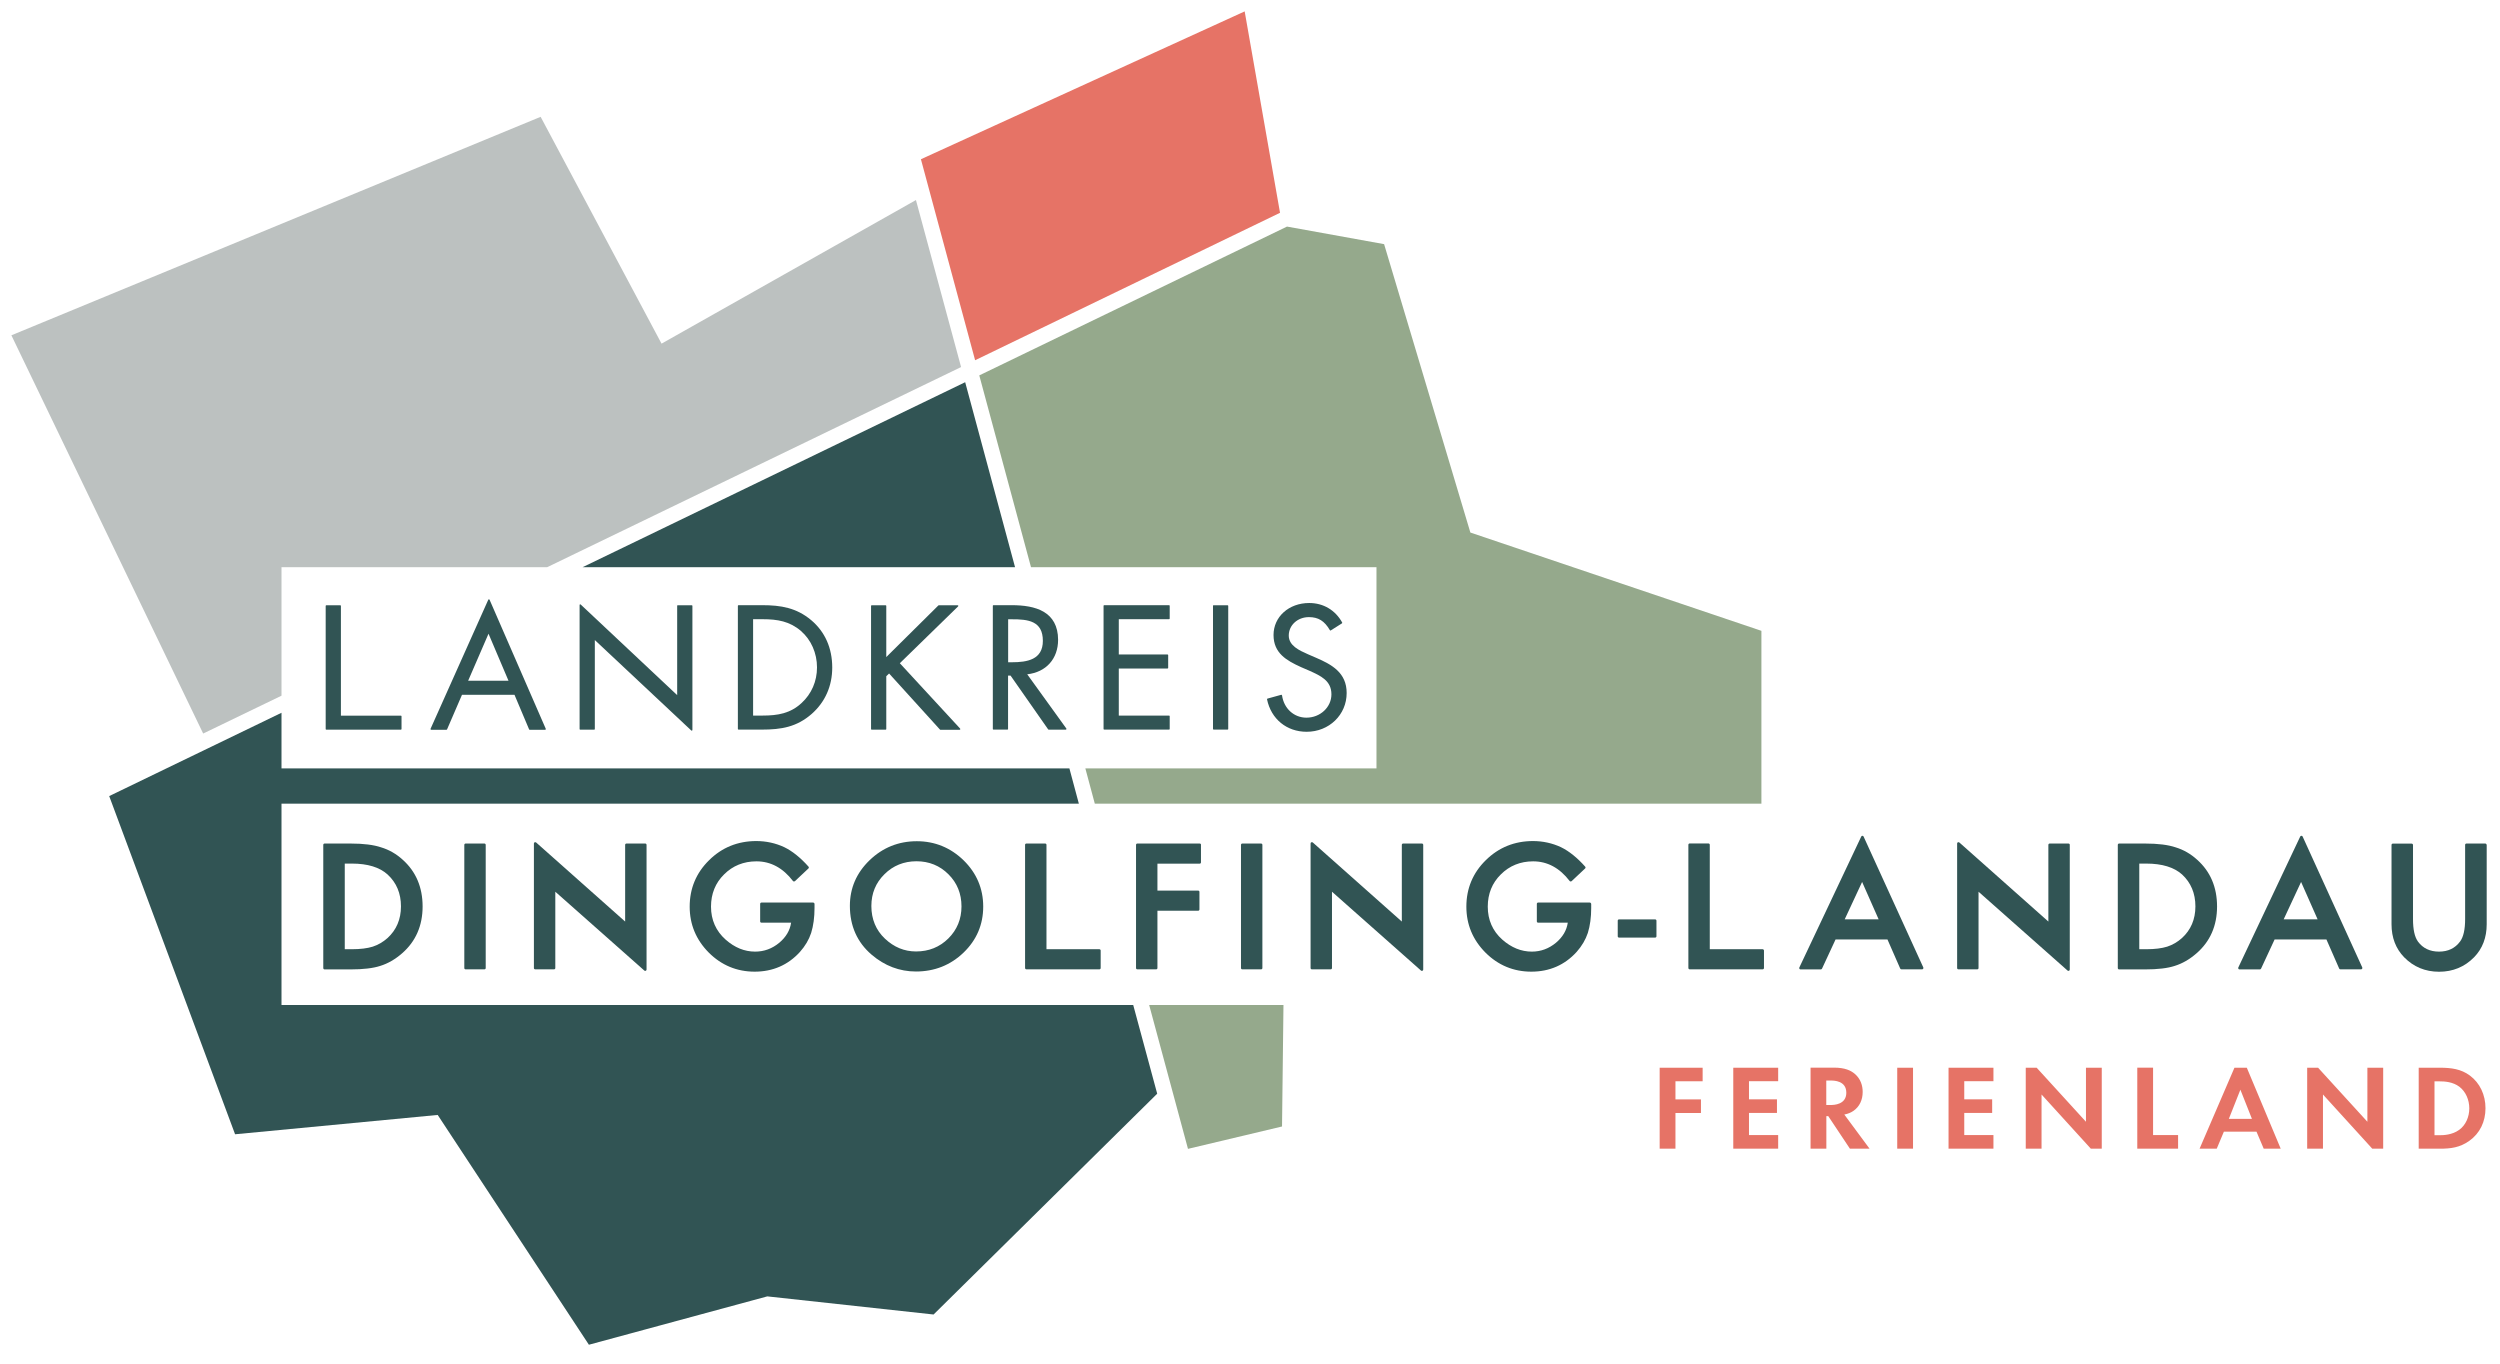
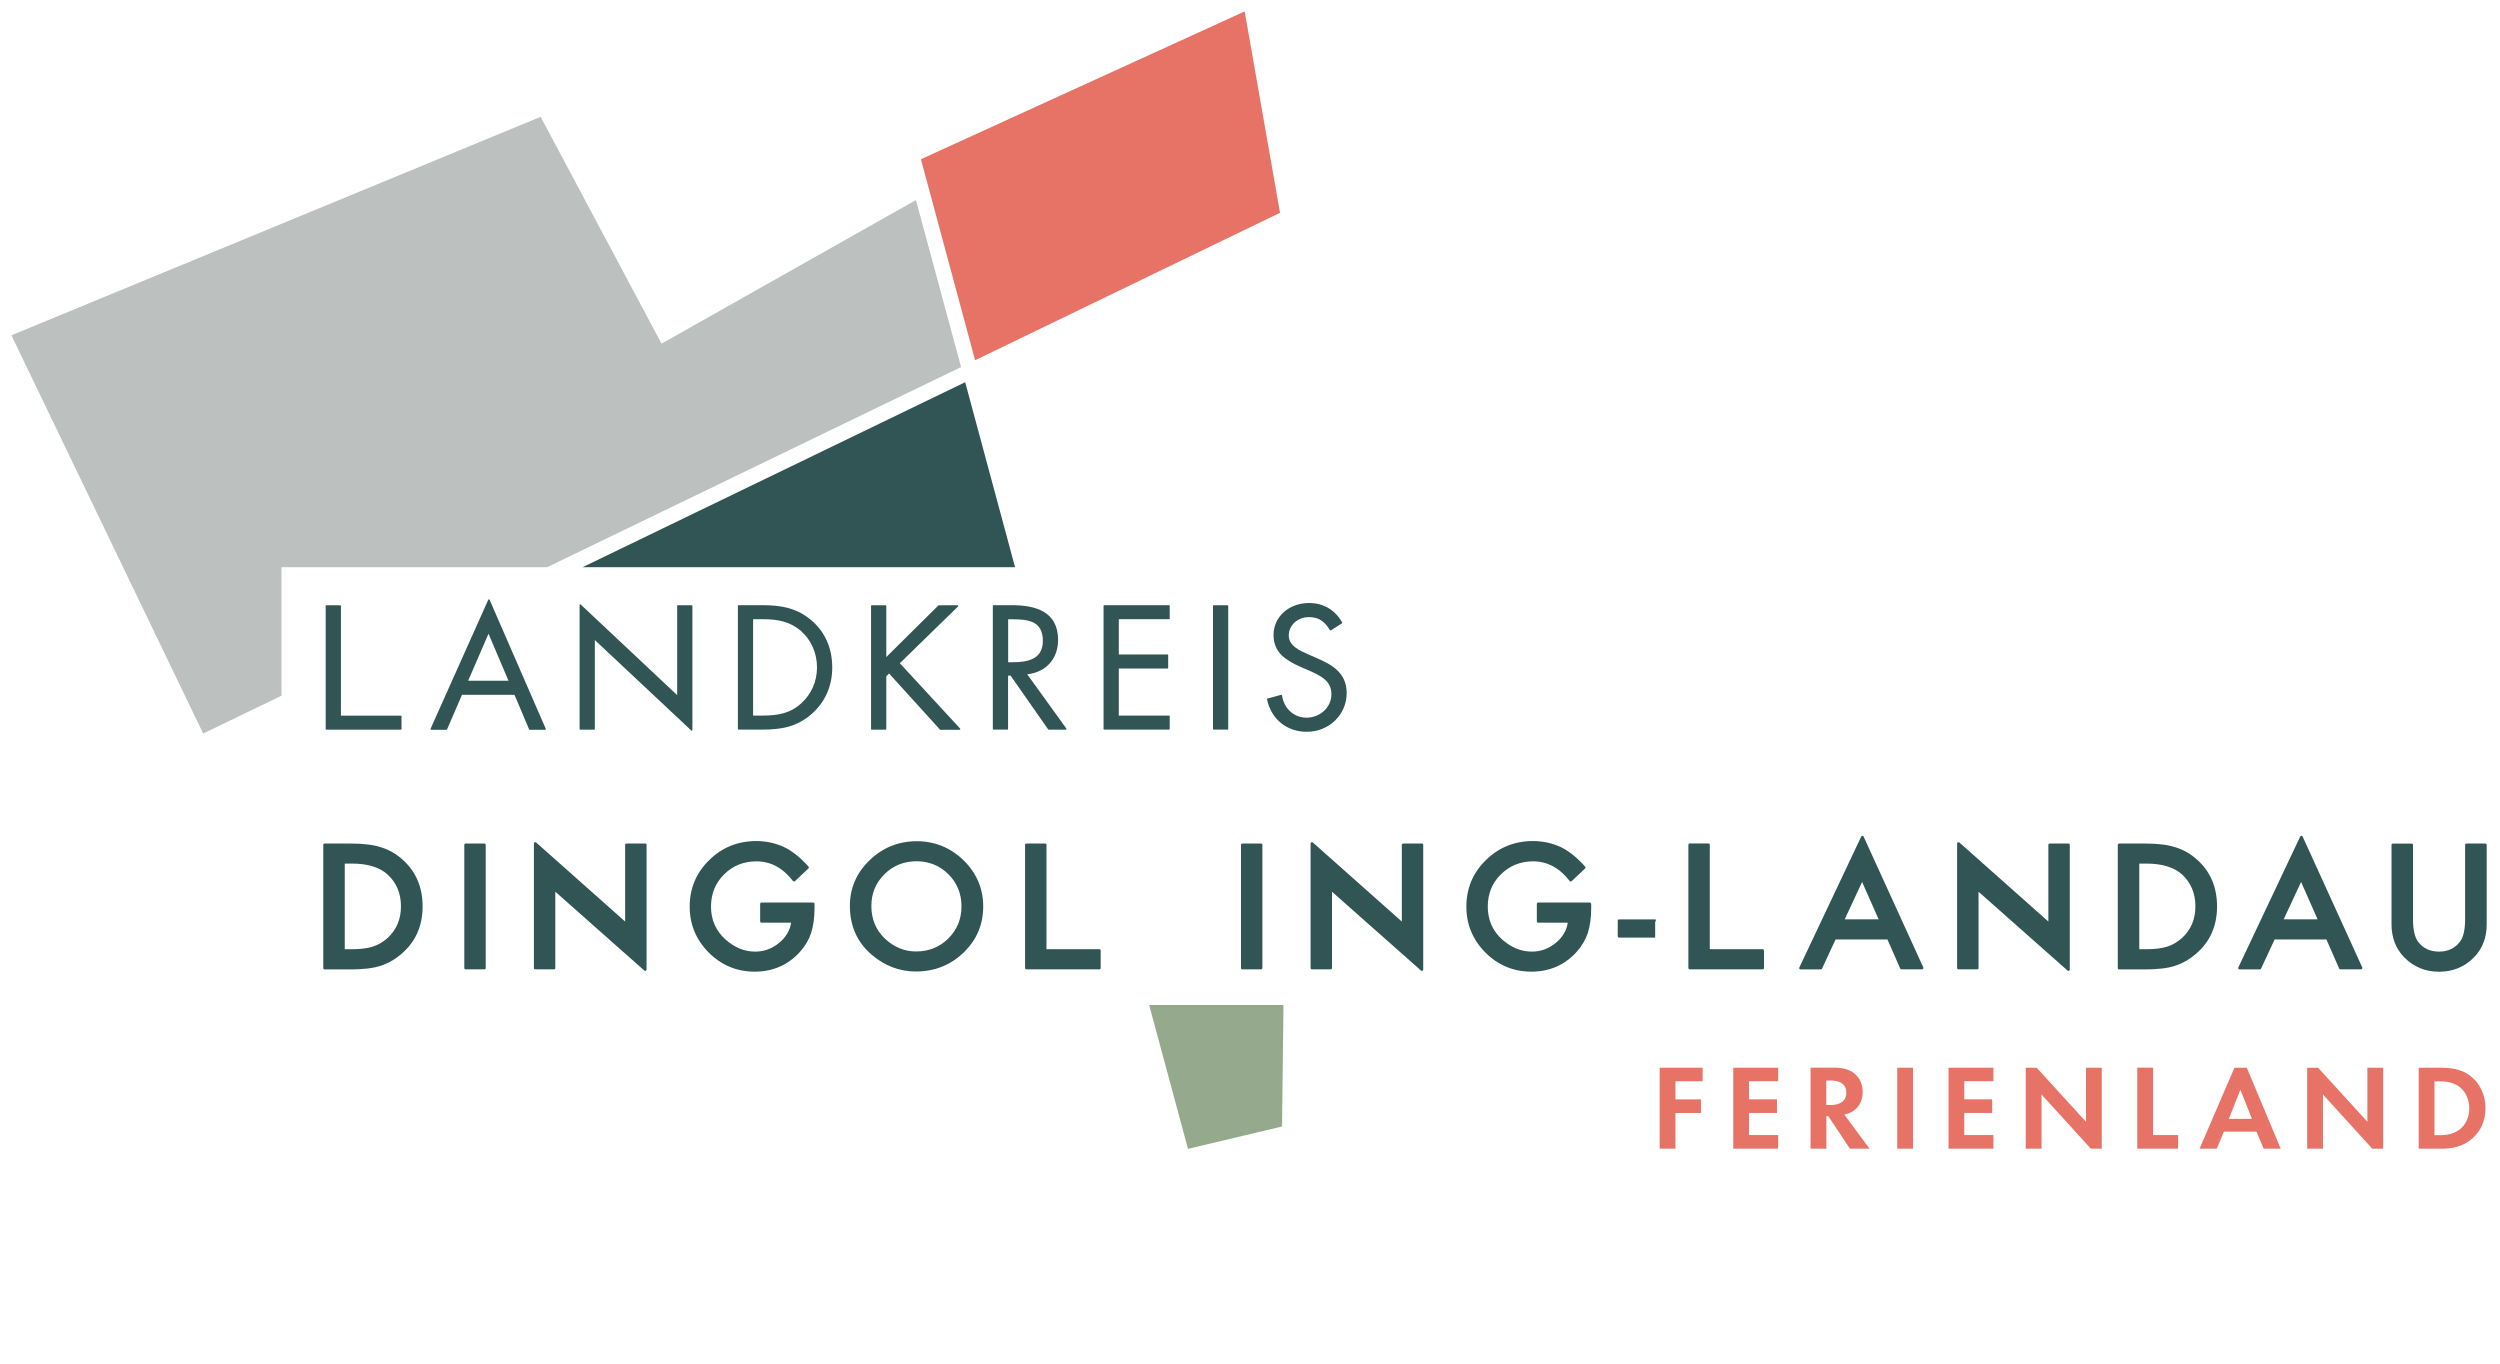
<svg xmlns="http://www.w3.org/2000/svg" xmlns:xlink="http://www.w3.org/1999/xlink" version="1.1" id="Ebene_1" x="0px" y="0px" viewBox="0 0 311.81 170.08" style="enable-background:new 0 0 311.81 170.08;" xml:space="preserve">
  <style type="text/css">
	.st0{fill:#E67366;}
	.st1{fill:#BCC1C0;}
	.st2{fill:#315454;}
	.st3{fill:#95A98C;}
	.st4{clip-path:url(#SVGID_00000108269147627942244670000016472162258880983180_);fill:#315454;}
	.st5{clip-path:url(#SVGID_00000108269147627942244670000016472162258880983180_);fill:#E67366;}
</style>
  <polygon class="st0" points="155.24,1.42 114.86,19.86 121.62,44.93 159.65,26.54 " />
  <polygon class="st1" points="35.11,70.74 68.25,70.74 119.87,45.78 114.24,24.95 82.51,42.86 67.43,14.57 1.42,41.82 25.34,91.49   35.11,86.77 " />
  <polygon class="st2" points="126.6,70.74 120.38,47.67 72.67,70.74 " />
-   <polygon class="st2" points="35.11,125.35 35.11,100.24 134.56,100.24 133.38,95.84 35.11,95.84 35.11,88.9 13.62,99.29   29.32,141.47 54.59,139.06 73.45,167.72 95.7,161.69 116.44,163.95 144.33,136.41 141.34,125.35 " />
-   <polygon class="st3" points="171.68,70.74 171.68,95.84 135.37,95.84 136.55,100.24 219.69,100.24 219.69,78.68 183.39,66.42   172.63,30.45 160.52,28.26 122.14,46.82 128.59,70.74 " />
  <polygon class="st3" points="143.33,125.35 148.17,143.29 159.9,140.5 160.08,125.35 " />
  <g>
    <defs>
      <rect id="SVGID_1_" width="311.81" height="170.08" />
    </defs>
    <clipPath id="SVGID_00000054249129723842188280000009371253551489219504_">
      <use xlink:href="#SVGID_1_" style="overflow:visible;" />
    </clipPath>
    <path style="clip-path:url(#SVGID_00000054249129723842188280000009371253551489219504_);fill:#315454;" d="M119.75,90.87   l-7.52-8.15l7.27-7.09c0.02-0.02,0.03-0.06,0.02-0.09c-0.01-0.03-0.04-0.05-0.08-0.05h-2.34c-0.02,0-0.04,0.01-0.06,0.02l-6.5,6.44   v-6.38c0-0.04-0.04-0.08-0.08-0.08h-1.74c-0.05,0-0.08,0.04-0.08,0.08v15.36c0,0.05,0.04,0.08,0.08,0.08h1.74   c0.04,0,0.08-0.03,0.08-0.08v-6.59l0.35-0.34l6.34,6.99c0.01,0.02,0.04,0.03,0.06,0.03h2.4c0.03,0,0.06-0.02,0.08-0.05   C119.77,90.93,119.77,90.9,119.75,90.87" />
    <path style="clip-path:url(#SVGID_00000054249129723842188280000009371253551489219504_);fill:#315454;" d="M99.9,78.7   c1.27,1.1,2,2.76,2,4.54c0,1.73-0.68,3.3-1.92,4.44c-1.4,1.3-2.96,1.57-4.87,1.57h-1.18V77.23h1.18   C96.97,77.23,98.5,77.49,99.9,78.7 M95.05,75.48h-2.94c-0.04,0-0.08,0.04-0.08,0.08v15.36c0,0.05,0.04,0.08,0.08,0.08h2.9   c2.46,0,4.36-0.33,6.22-1.95c1.68-1.48,2.57-3.48,2.57-5.79c0-2.42-0.9-4.46-2.62-5.91C99.33,75.8,97.39,75.48,95.05,75.48" />
    <path style="clip-path:url(#SVGID_00000054249129723842188280000009371253551489219504_);fill:#315454;" d="M84.54,75.48   c-0.05,0-0.08,0.04-0.08,0.08V86.7L72.43,75.4c-0.03-0.02-0.06-0.03-0.09-0.02c-0.03,0.01-0.05,0.04-0.05,0.08v15.47   c0,0.05,0.04,0.08,0.08,0.08h1.74c0.04,0,0.08-0.03,0.08-0.08v-11.1l12.03,11.28c0.01,0.01,0.03,0.02,0.06,0.02   c0.01,0,0.02,0,0.03-0.01c0.03-0.01,0.05-0.04,0.05-0.08V75.57c0-0.05-0.04-0.08-0.08-0.08H84.54z" />
    <path style="clip-path:url(#SVGID_00000054249129723842188280000009371253551489219504_);fill:#315454;" d="M63.42,84.9h-5.03   l2.54-5.86L63.42,84.9z M60.98,74.75L60.98,74.75c-0.03,0-0.06,0.02-0.08,0.05l-7.2,16.1c-0.01,0.03-0.01,0.05,0.01,0.08   c0.02,0.02,0.04,0.04,0.07,0.04h1.9c0.03,0,0.06-0.02,0.08-0.05l1.86-4.31h6.55l1.82,4.31c0.01,0.03,0.04,0.05,0.08,0.05h1.92   c0.03,0,0.05-0.01,0.07-0.04c0.02-0.02,0.02-0.05,0.01-0.08l-7.01-16.1C61.04,74.77,61.01,74.75,60.98,74.75" />
    <path style="clip-path:url(#SVGID_00000054249129723842188280000009371253551489219504_);fill:#315454;" d="M42.52,89.26V75.57   c0-0.05-0.04-0.08-0.08-0.08H40.7c-0.04,0-0.08,0.04-0.08,0.08v15.36c0,0.05,0.04,0.08,0.08,0.08H50c0.04,0,0.08-0.04,0.08-0.08   v-1.59c0-0.05-0.04-0.08-0.08-0.08H42.52z" />
    <path style="clip-path:url(#SVGID_00000054249129723842188280000009371253551489219504_);fill:#315454;" d="M164.17,82.05   l-1.04-0.45c-1.06-0.47-2.39-1.06-2.39-2.33c0-1.29,1.1-2.3,2.51-2.3c1.18,0,1.94,0.47,2.62,1.63c0.01,0.02,0.03,0.03,0.05,0.04   c0.02,0.01,0.04,0,0.06-0.01l1.39-0.88c0.04-0.02,0.05-0.07,0.03-0.11c-0.85-1.54-2.34-2.43-4.11-2.43c-2.54,0-4.45,1.72-4.45,3.99   s1.63,3.19,3.44,4.01l0.95,0.41l0.07,0.03c1.42,0.64,2.76,1.24,2.76,2.95c0,1.61-1.4,2.91-3.12,2.91c-1.55,0-2.81-1.14-3.04-2.78   c0-0.02-0.02-0.04-0.04-0.06c-0.02-0.01-0.05-0.02-0.07-0.01l-1.7,0.47c-0.04,0.01-0.07,0.05-0.06,0.1   c0.51,2.45,2.45,4.04,4.94,4.04c2.8,0,4.99-2.12,4.99-4.83C167.97,83.9,166.09,82.88,164.17,82.05" />
    <path style="clip-path:url(#SVGID_00000054249129723842188280000009371253551489219504_);fill:#315454;" d="M151.37,75.48   c-0.05,0-0.08,0.04-0.08,0.08v15.36c0,0.05,0.04,0.08,0.08,0.08h1.74c0.04,0,0.08-0.03,0.08-0.08V75.57c0-0.05-0.04-0.08-0.08-0.08   H151.37z" />
    <path style="clip-path:url(#SVGID_00000054249129723842188280000009371253551489219504_);fill:#315454;" d="M137.72,75.48   c-0.05,0-0.08,0.04-0.08,0.08v15.36c0,0.05,0.04,0.08,0.08,0.08h8.09c0.04,0,0.08-0.03,0.08-0.08v-1.59c0-0.05-0.04-0.08-0.08-0.08   h-6.27v-5.87h6.08c0.04,0,0.08-0.04,0.08-0.08v-1.59c0-0.05-0.04-0.08-0.08-0.08h-6.08v-4.4h6.27c0.04,0,0.08-0.04,0.08-0.08v-1.59   c0-0.05-0.04-0.08-0.08-0.08H137.72z" />
    <path style="clip-path:url(#SVGID_00000054249129723842188280000009371253551489219504_);fill:#315454;" d="M309.97,105.21h-2.35   c-0.09,0-0.16,0.07-0.16,0.17v9.25c0,1.3-0.21,2.24-0.63,2.8c-0.62,0.84-1.5,1.26-2.63,1.26c-1.13,0-2.01-0.42-2.62-1.25   c-0.42-0.58-0.62-1.52-0.62-2.8v-9.25c0-0.09-0.07-0.17-0.17-0.17h-2.35c-0.09,0-0.16,0.07-0.16,0.17v9.89   c0,1.66,0.53,3.04,1.58,4.12c1.17,1.19,2.63,1.8,4.35,1.8c1.71,0,3.18-0.6,4.36-1.8c1.05-1.07,1.58-2.46,1.58-4.12v-9.89   C310.13,105.28,310.06,105.21,309.97,105.21" />
    <path style="clip-path:url(#SVGID_00000054249129723842188280000009371253551489219504_);fill:#315454;" d="M287,110l2.06,4.66   h-4.23L287,110z M287.04,104.24L287.04,104.24c-0.07,0-0.12,0.04-0.15,0.1l-7.72,16.33c-0.02,0.05-0.02,0.11,0.01,0.16   c0.03,0.05,0.08,0.08,0.14,0.08h2.54c0.06,0,0.12-0.04,0.15-0.1l1.69-3.64h6.46l1.59,3.63c0.02,0.06,0.08,0.1,0.15,0.1h2.58   c0.06,0,0.11-0.03,0.14-0.08c0.03-0.05,0.03-0.11,0.01-0.16l-7.44-16.33C287.17,104.28,287.11,104.25,287.04,104.24" />
    <path style="clip-path:url(#SVGID_00000054249129723842188280000009371253551489219504_);fill:#315454;" d="M273.82,113.05   c0,1.61-0.57,2.94-1.68,3.95c-0.55,0.49-1.17,0.85-1.84,1.07c-0.67,0.21-1.54,0.32-2.59,0.32h-0.89v-10.68h0.89   c1.95,0,3.45,0.46,4.45,1.36C273.26,110.09,273.82,111.42,273.82,113.05 M271.34,105.68c-0.92-0.31-2.19-0.47-3.77-0.47h-3.27   c-0.09,0-0.16,0.07-0.16,0.17v15.36c0,0.09,0.07,0.17,0.16,0.17h3.23c1.59,0,2.84-0.15,3.71-0.44c0.94-0.29,1.85-0.81,2.71-1.56   c1.71-1.48,2.57-3.45,2.57-5.85c0-2.4-0.83-4.35-2.47-5.82C273.24,106.5,272.33,105.98,271.34,105.68" />
    <path style="clip-path:url(#SVGID_00000054249129723842188280000009371253551489219504_);fill:#315454;" d="M257.99,105.21h-2.35   c-0.09,0-0.16,0.07-0.16,0.17v9.56l-11.1-9.86c-0.05-0.04-0.12-0.05-0.18-0.03c-0.06,0.03-0.1,0.08-0.1,0.15v15.54   c0,0.09,0.07,0.16,0.16,0.16h2.35c0.09,0,0.16-0.07,0.16-0.16v-9.52l11.1,9.83c0.03,0.03,0.07,0.04,0.11,0.04   c0.02,0,0.05-0.01,0.07-0.01c0.06-0.03,0.1-0.08,0.1-0.15v-15.55C258.16,105.28,258.08,105.21,257.99,105.21" />
    <path style="clip-path:url(#SVGID_00000054249129723842188280000009371253551489219504_);fill:#315454;" d="M232.25,110l2.06,4.66   h-4.23L232.25,110z M232.29,104.24L232.29,104.24c-0.07,0-0.12,0.04-0.15,0.1l-7.72,16.33c-0.02,0.05-0.02,0.11,0.01,0.16   c0.03,0.05,0.08,0.08,0.14,0.08h2.53c0.06,0,0.12-0.04,0.15-0.1l1.69-3.64h6.47l1.59,3.63c0.03,0.06,0.08,0.1,0.15,0.1h2.58   c0.06,0,0.11-0.03,0.14-0.08c0.03-0.05,0.03-0.11,0.01-0.16l-7.45-16.33C232.41,104.28,232.35,104.25,232.29,104.24" />
-     <path style="clip-path:url(#SVGID_00000054249129723842188280000009371253551489219504_);fill:#315454;" d="M206.44,114.67h-4.51   c-0.09,0-0.16,0.07-0.16,0.16v1.95c0,0.09,0.07,0.16,0.16,0.16h4.51c0.09,0,0.16-0.07,0.16-0.16v-1.95   C206.6,114.75,206.53,114.67,206.44,114.67" />
+     <path style="clip-path:url(#SVGID_00000054249129723842188280000009371253551489219504_);fill:#315454;" d="M206.44,114.67h-4.51   c-0.09,0-0.16,0.07-0.16,0.16v1.95c0,0.09,0.07,0.16,0.16,0.16h4.51v-1.95   C206.6,114.75,206.53,114.67,206.44,114.67" />
    <path style="clip-path:url(#SVGID_00000054249129723842188280000009371253551489219504_);fill:#315454;" d="M198.28,112.57h-6.44   c-0.09,0-0.16,0.07-0.16,0.17v2.18c0,0.09,0.07,0.16,0.16,0.16h3.7c-0.14,0.96-0.63,1.79-1.47,2.5c-0.89,0.74-1.9,1.11-3.02,1.11   c-1.31,0-2.55-0.5-3.68-1.5c-1.2-1.07-1.81-2.45-1.81-4.11c0-1.6,0.55-2.96,1.63-4.02c1.08-1.08,2.44-1.63,4.03-1.63   c1.78,0,3.31,0.83,4.55,2.45c0.03,0.04,0.07,0.06,0.12,0.06c0.04,0,0.09-0.01,0.13-0.04l1.68-1.58c0.07-0.06,0.07-0.16,0.01-0.23   c-0.99-1.11-2-1.93-3.03-2.43c-1.07-0.5-2.25-0.76-3.48-0.76c-2.3,0-4.28,0.8-5.89,2.39c-1.61,1.58-2.42,3.53-2.42,5.79   c0,2.22,0.8,4.14,2.38,5.73c1.58,1.58,3.51,2.38,5.72,2.38c2.27,0,4.17-0.83,5.65-2.46c0.65-0.73,1.12-1.53,1.4-2.37   c0.28-0.9,0.42-1.95,0.42-3.11v-0.51C198.44,112.64,198.37,112.57,198.28,112.57" />
    <path style="clip-path:url(#SVGID_00000054249129723842188280000009371253551489219504_);fill:#315454;" d="M177.35,105.21h-2.35   c-0.09,0-0.16,0.07-0.16,0.17v9.56l-11.1-9.86c-0.05-0.04-0.12-0.05-0.18-0.03s-0.1,0.08-0.1,0.15v15.54   c0,0.09,0.07,0.16,0.16,0.16h2.35c0.09,0,0.16-0.07,0.16-0.16v-9.52l11.1,9.83c0.03,0.03,0.07,0.04,0.11,0.04   c0.02,0,0.05-0.01,0.07-0.01c0.06-0.03,0.1-0.08,0.1-0.15v-15.55C177.51,105.28,177.44,105.21,177.35,105.21" />
    <path style="clip-path:url(#SVGID_00000054249129723842188280000009371253551489219504_);fill:#315454;" d="M157.29,105.21h-2.35   c-0.09,0-0.16,0.07-0.16,0.17v15.36c0,0.09,0.07,0.16,0.16,0.16h2.35c0.09,0,0.16-0.07,0.16-0.16v-15.36   C157.45,105.28,157.38,105.21,157.29,105.21" />
-     <path style="clip-path:url(#SVGID_00000054249129723842188280000009371253551489219504_);fill:#315454;" d="M149.64,105.21h-7.79   c-0.09,0-0.16,0.07-0.16,0.17v15.36c0,0.09,0.07,0.16,0.16,0.16h2.35c0.09,0,0.16-0.07,0.16-0.16v-7.15h5.08   c0.09,0,0.16-0.07,0.16-0.17v-2.18c0-0.09-0.07-0.16-0.16-0.16h-5.08v-3.36h5.27c0.09,0,0.16-0.07,0.16-0.16v-2.18   C149.81,105.28,149.73,105.21,149.64,105.21" />
    <path style="clip-path:url(#SVGID_00000054249129723842188280000009371253551489219504_);fill:#315454;" d="M137.11,118.39h-6.59   v-13.02c0-0.09-0.07-0.16-0.16-0.16h-2.35c-0.09,0-0.16,0.07-0.16,0.16v15.36c0,0.09,0.07,0.17,0.16,0.17h9.11   c0.09,0,0.16-0.07,0.16-0.17v-2.18C137.28,118.46,137.2,118.39,137.11,118.39" />
    <path style="clip-path:url(#SVGID_00000054249129723842188280000009371253551489219504_);fill:#315454;" d="M119.92,113.05   c0,1.57-0.55,2.92-1.64,4c-1.09,1.08-2.44,1.62-4.03,1.62c-1.46,0-2.76-0.54-3.88-1.6c-1.12-1.06-1.69-2.43-1.69-4.07   c0-1.57,0.55-2.9,1.63-3.96c1.08-1.08,2.43-1.62,4-1.62c1.57,0,2.91,0.55,3.98,1.62C119.38,110.12,119.92,111.47,119.92,113.05    M114.35,104.92c-2.28,0-4.26,0.8-5.89,2.37c-1.64,1.58-2.46,3.49-2.46,5.69c0,2.5,0.91,4.55,2.71,6.09   c1.62,1.39,3.49,2.1,5.53,2.1c2.31,0,4.31-0.79,5.94-2.36c1.63-1.57,2.45-3.5,2.45-5.74c0-2.23-0.82-4.17-2.44-5.76   C118.57,105.73,116.6,104.92,114.35,104.92" />
    <path style="clip-path:url(#SVGID_00000054249129723842188280000009371253551489219504_);fill:#315454;" d="M101.41,112.57h-6.44   c-0.09,0-0.16,0.07-0.16,0.17v2.18c0,0.09,0.07,0.16,0.16,0.16h3.7c-0.14,0.96-0.63,1.79-1.47,2.5c-0.89,0.74-1.9,1.11-3.02,1.11   c-1.32,0-2.55-0.5-3.68-1.5c-1.2-1.07-1.82-2.45-1.82-4.11c0-1.6,0.55-2.96,1.63-4.02c1.08-1.08,2.44-1.63,4.04-1.63   c1.78,0,3.31,0.83,4.55,2.45c0.03,0.04,0.07,0.06,0.12,0.06c0.04,0,0.09-0.01,0.13-0.04l1.68-1.58c0.07-0.06,0.07-0.16,0.01-0.23   c-0.99-1.11-2-1.93-3.03-2.43c-1.07-0.5-2.25-0.76-3.48-0.76c-2.3,0-4.29,0.8-5.89,2.39c-1.61,1.58-2.42,3.53-2.42,5.79   c0,2.22,0.8,4.14,2.38,5.73c1.58,1.58,3.51,2.38,5.72,2.38c2.27,0,4.17-0.83,5.65-2.46c0.65-0.73,1.12-1.52,1.4-2.37   c0.28-0.9,0.42-1.95,0.42-3.11v-0.51C101.58,112.64,101.5,112.57,101.41,112.57" />
    <path style="clip-path:url(#SVGID_00000054249129723842188280000009371253551489219504_);fill:#315454;" d="M80.48,105.21h-2.35   c-0.09,0-0.16,0.07-0.16,0.17v9.56l-11.1-9.86c-0.05-0.04-0.12-0.05-0.18-0.03c-0.06,0.03-0.1,0.08-0.1,0.15v15.54   c0,0.09,0.07,0.16,0.16,0.16h2.35c0.09,0,0.16-0.07,0.16-0.16v-9.52l11.1,9.83c0.03,0.03,0.07,0.04,0.11,0.04   c0.02,0,0.05-0.01,0.07-0.01c0.06-0.03,0.1-0.08,0.1-0.15v-15.55C80.64,105.28,80.57,105.21,80.48,105.21" />
    <path style="clip-path:url(#SVGID_00000054249129723842188280000009371253551489219504_);fill:#315454;" d="M60.42,105.21h-2.35   c-0.09,0-0.16,0.07-0.16,0.17v15.36c0,0.09,0.07,0.16,0.16,0.16h2.35c0.09,0,0.16-0.07,0.16-0.16v-15.36   C60.58,105.28,60.51,105.21,60.42,105.21" />
    <path style="clip-path:url(#SVGID_00000054249129723842188280000009371253551489219504_);fill:#315454;" d="M50.01,113.05   c0,1.61-0.57,2.94-1.68,3.95c-0.55,0.49-1.17,0.85-1.84,1.07c-0.67,0.21-1.54,0.32-2.59,0.32H43v-10.68h0.9   c1.95,0,3.45,0.46,4.44,1.36C49.45,110.09,50.01,111.42,50.01,113.05 M47.52,105.68c-0.92-0.31-2.19-0.47-3.77-0.47h-3.27   c-0.09,0-0.16,0.07-0.16,0.17v15.36c0,0.09,0.07,0.17,0.16,0.17h3.23c1.59,0,2.84-0.15,3.72-0.44c0.94-0.29,1.85-0.81,2.71-1.56   c1.71-1.48,2.57-3.46,2.57-5.85c0-2.39-0.83-4.35-2.47-5.82C49.43,106.5,48.52,105.98,47.52,105.68" />
    <path style="clip-path:url(#SVGID_00000054249129723842188280000009371253551489219504_);fill:#315454;" d="M219.84,118.39h-6.59   v-13.02c0-0.09-0.07-0.17-0.16-0.17h-2.35c-0.09,0-0.16,0.07-0.16,0.17v15.36c0,0.09,0.07,0.17,0.16,0.17h9.11   c0.09,0,0.16-0.08,0.16-0.17v-2.18C220,118.47,219.93,118.39,219.84,118.39" />
    <path style="clip-path:url(#SVGID_00000054249129723842188280000009371253551489219504_);fill:#315454;" d="M130.07,79.93   c0,2.35-1.96,2.67-3.87,2.67h-0.46v-5.36h0.44C128.23,77.23,130.07,77.44,130.07,79.93 M133.01,90.88l-4.89-6.78   c2.36-0.26,3.85-1.94,3.85-4.3c0-1.75-0.71-2.85-1.79-3.49c-1.08-0.64-2.52-0.83-4.01-0.83h-2.26l-0.06,0.02l-0.02,0.06v15.36   l0.02,0.06l0.06,0.02h1.74l0.06-0.02l0.02-0.06v-6.66h0.31l4.69,6.71l0.07,0.04h2.13l0.07-0.04L133.01,90.88z" />
    <path style="clip-path:url(#SVGID_00000054249129723842188280000009371253551489219504_);fill:#E67366;" d="M303.64,134.87h0.61   c0.67,0,1.67,0.06,2.49,0.67c0.8,0.61,1.24,1.64,1.24,2.7c0,1.08-0.46,2.11-1.26,2.68c-0.88,0.64-1.97,0.67-2.47,0.67h-0.61V134.87   z M301.67,133.17v10.1h2.6c1.41,0,2.52-0.14,3.7-0.97c1.33-0.94,2.03-2.39,2.03-4.08c0-1.68-0.71-3.15-1.94-4.07   c-1.12-0.83-2.35-0.98-3.76-0.98H301.67z M289.73,143.27v-6.76l6.15,6.76h1.36v-10.1h-1.97v6.74l-6.15-6.74h-1.36v10.1H289.73z    M277.99,139.55l1.44-3.64l1.44,3.64H277.99z M282.34,143.27h2.12l-4.23-10.1h-1.54l-4.35,10.1h2.14l0.89-2.12h4.07L282.34,143.27z    M266.57,133.17v10.1h5.09v-1.7h-3.12v-8.41H266.57z M254.63,143.27v-6.76l6.15,6.76h1.36v-10.1h-1.97v6.74l-6.15-6.74h-1.36v10.1   H254.63z M248.63,133.17h-5.6v10.1h5.6v-1.7h-3.64v-2.76h3.48v-1.7h-3.48v-2.26h3.64V133.17z M236.63,143.27h1.97v-10.1h-1.97   V143.27z M227.78,134.77h0.59c0.36,0,1.91,0.01,1.91,1.52c0,1.49-1.56,1.53-1.94,1.53h-0.56V134.77z M225.82,133.17v10.1h1.97   v-4.06h0.24l2.7,4.06h2.45l-3.15-4.26c0.48-0.09,0.85-0.26,1.11-0.44c0.79-0.53,1.18-1.39,1.18-2.38c0-0.76-0.23-1.62-1-2.27   c-0.47-0.39-1.18-0.76-2.57-0.76H225.82z M221.78,133.17h-5.6v10.1h5.6v-1.7h-3.64v-2.76h3.49v-1.7h-3.49v-2.26h3.64V133.17z    M212.36,133.17H207v10.1h1.97v-4.45h3.18v-1.7h-3.18v-2.26h3.39V133.17z" />
  </g>
</svg>